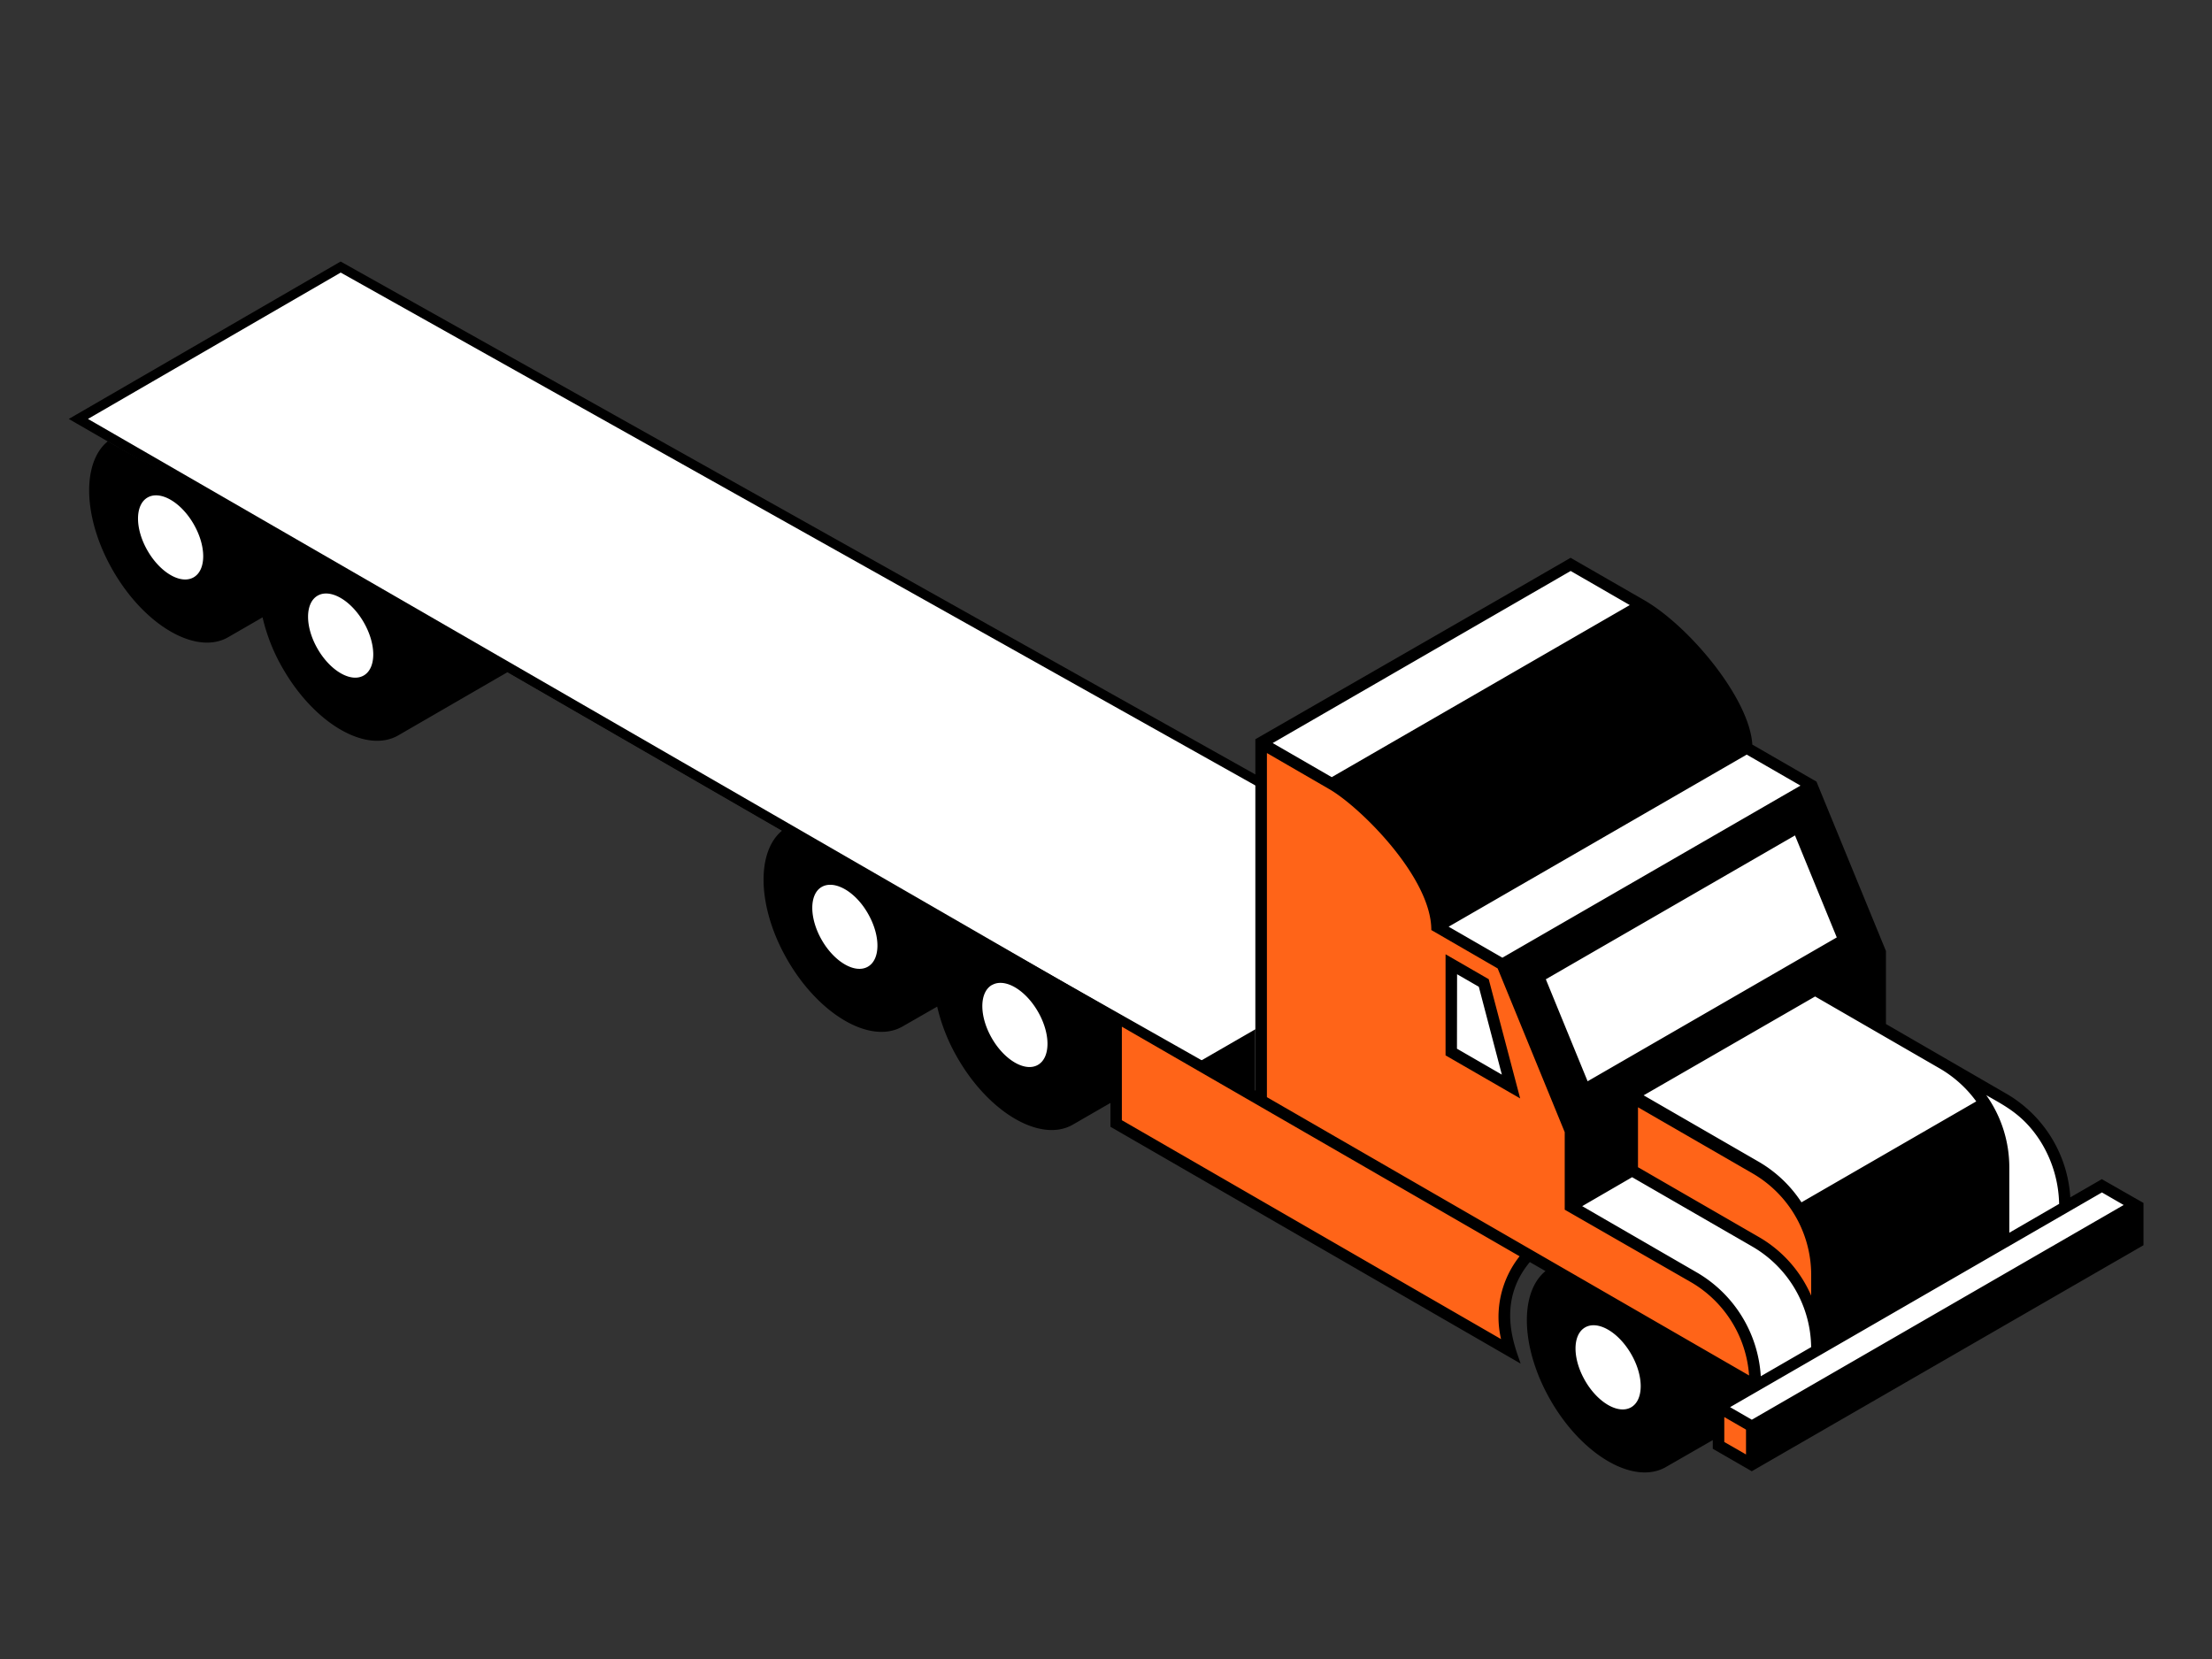
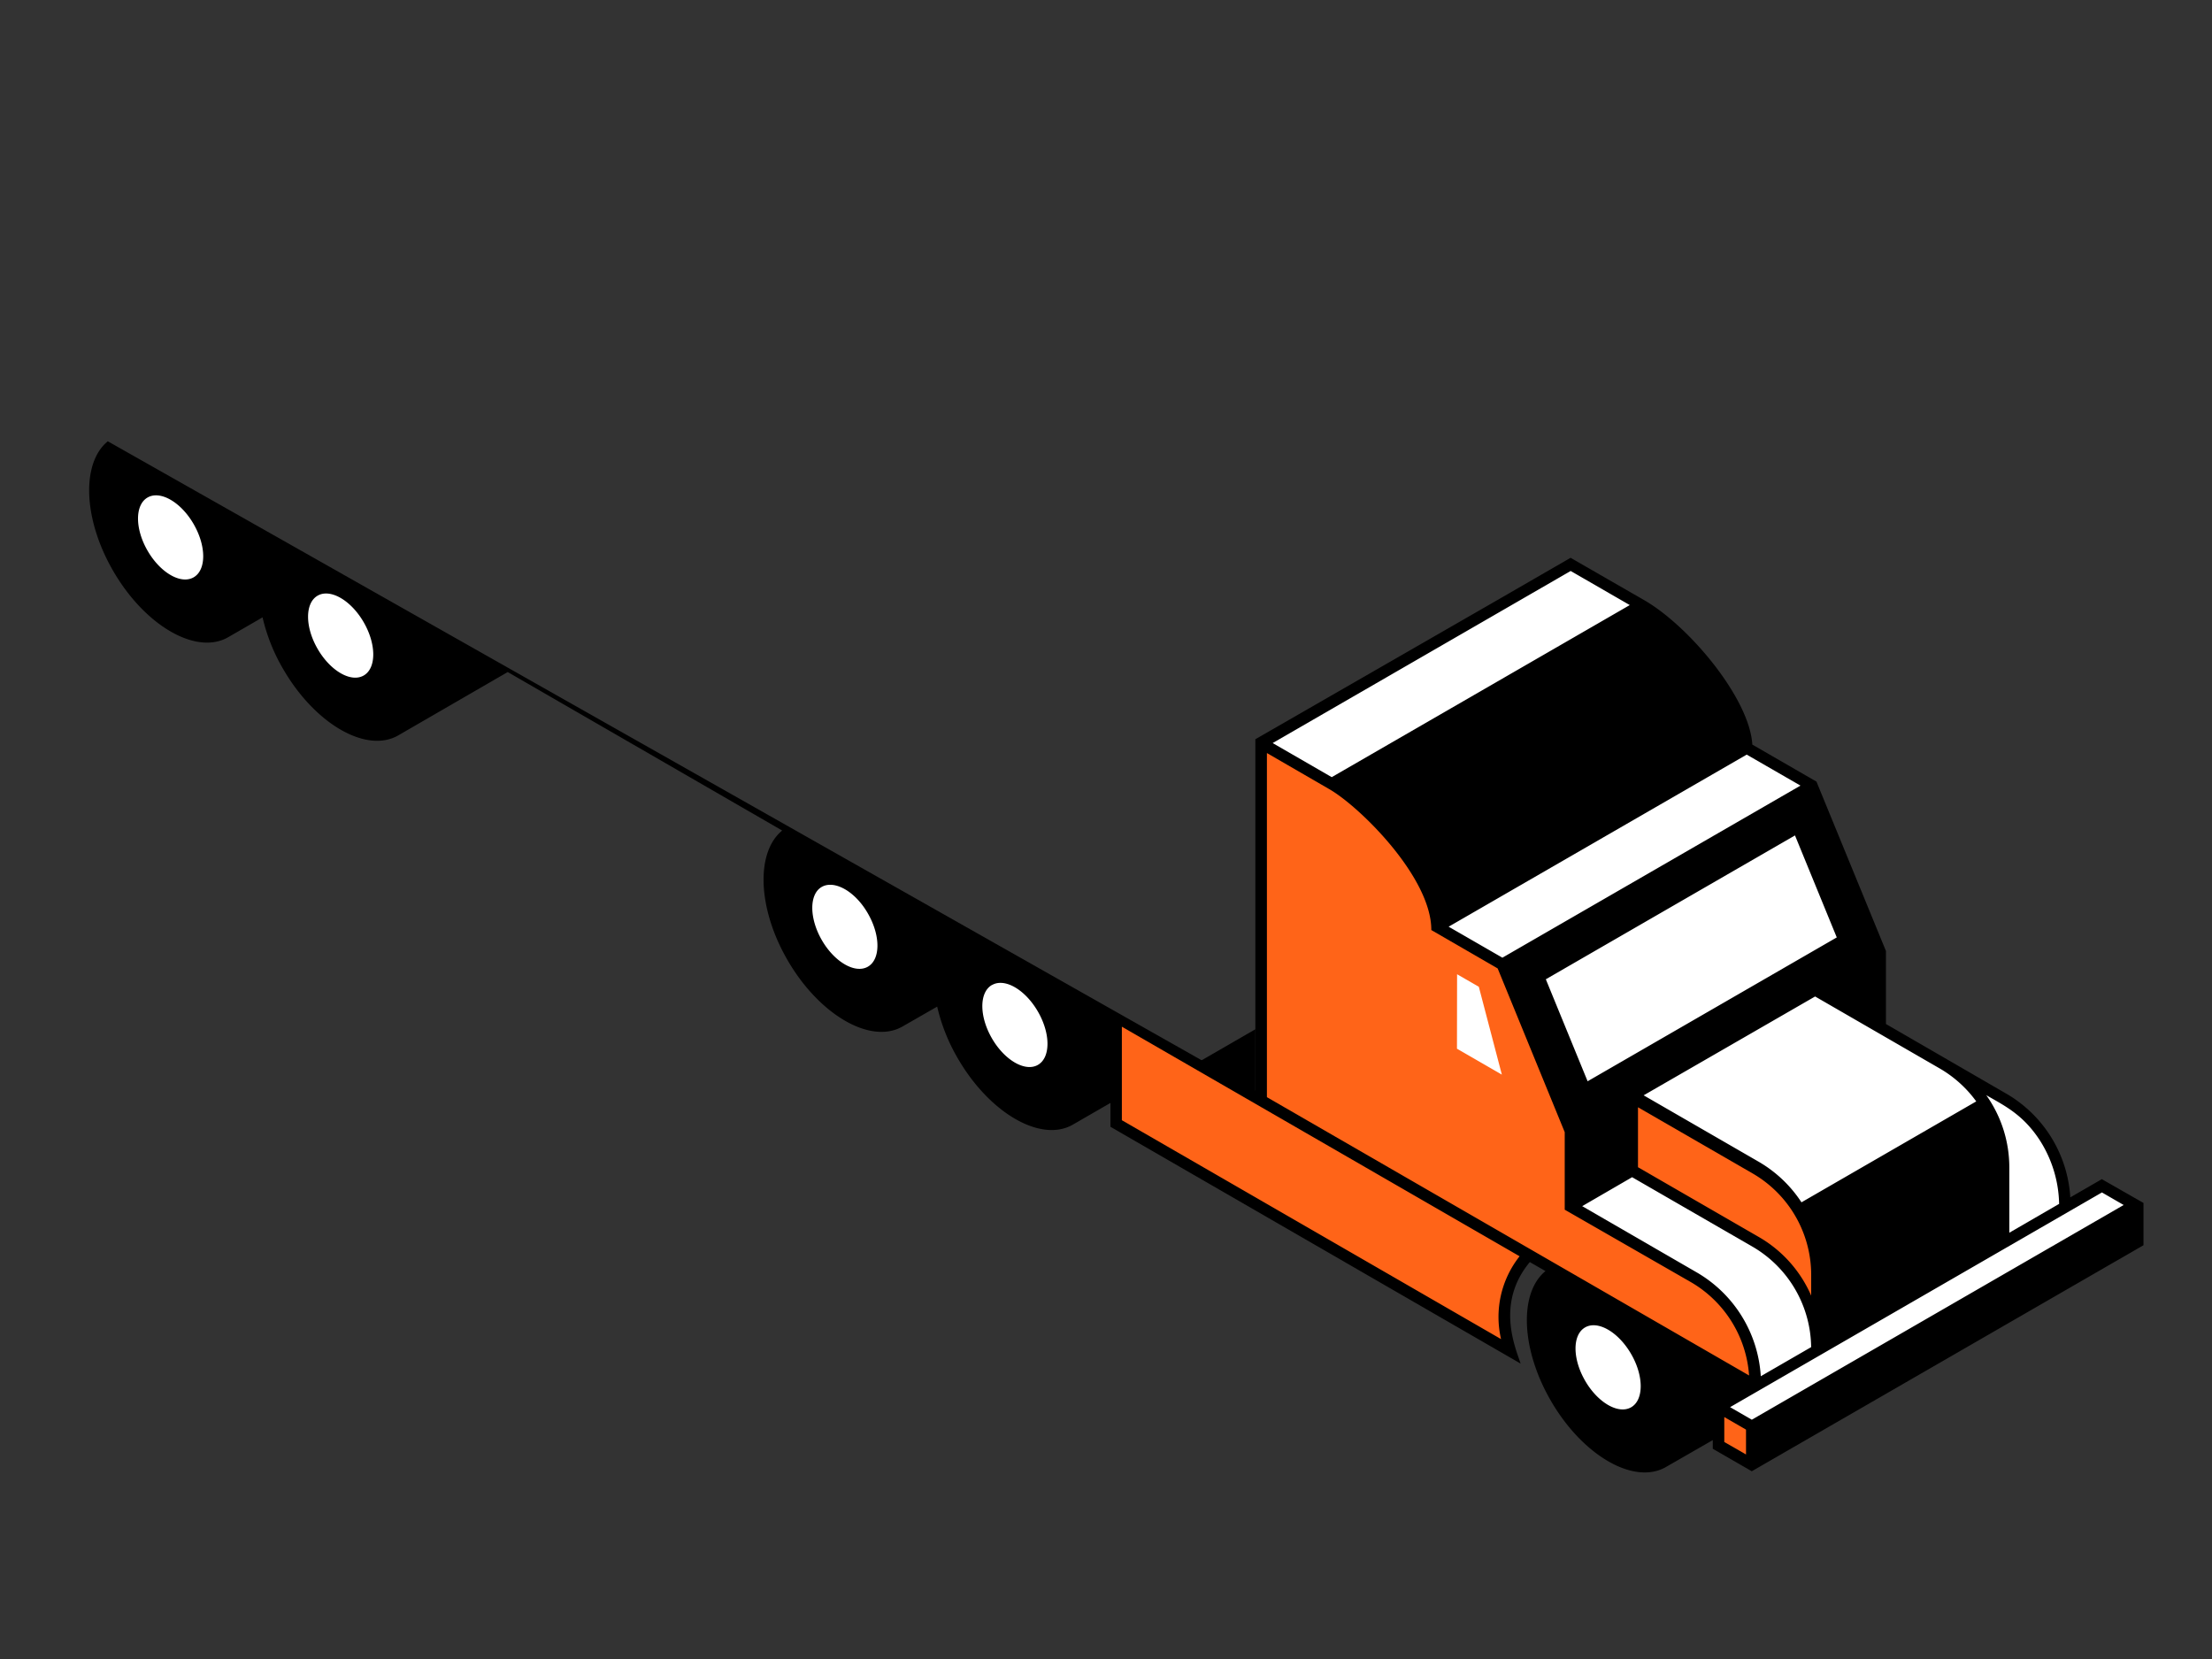
<svg xmlns="http://www.w3.org/2000/svg" id="Illustrations" viewBox="0 0 576 432">
  <rect x="0" y="0" width="576" height="432" fill="#333333" stroke="none" />
  <title>flatbed</title>
-   <polygon points="327.3 286.27 20.41 109.09 88.71 69.54 400.1 244.15 327.3 286.27" fill="#fff" stroke="#000" stroke-miterlimit="10" stroke-width="2.5" />
  <path d="M547.31,307.05l-8.21,4.74v0a33.57,33.57,0,0,0-16.45-26.88L491.1,266.65v-19L473,203.53l-16.7-9.64c-.68-11.85-16.21-30.71-28.2-37.64h0l-19.12-11-17.58,10.15L326.89,192.5V284L28.07,114.91c-6.9,5.64-6.44,20.18,1.36,33.69,8.28,14.35,21.71,22.11,30,17.32l8.94-5.16a48,48,0,0,0,5.34,13.41c8.28,14.35,21.71,22.1,30,17.32L132.21,175l71.47,41.27c-6.89,5.64-6.44,20.18,1.36,33.69,8.29,14.35,21.72,22.11,30,17.32l9-5.16a48.26,48.26,0,0,0,5.33,13.41c8.28,14.35,21.72,22.1,30,17.32l9.79-5.65v6.21l106.81,61.67c-1.45-4.34-6.45-15.81,2.39-26.44l4.08,2.35c-6.89,5.64-6.44,20.18,1.36,33.7,8.28,14.35,21.71,22.1,30,17.32L446,375v2.25l10.16,5.86,102-58.86v-11Z" />
  <path d="M449,369l5.66,3.27v6.47L449,375.49Zm-53.3-41.87a25.46,25.46,0,0,0-4.83,21.57l-98.74-57V267.35ZM471.63,332v5.38a32.65,32.65,0,0,0-13.55-15.22l-31.55-18.22V288.33l29.83,17.22A30.53,30.53,0,0,1,471.63,332ZM346,205.41c7.9,4.45,26.76,23,26.71,36.77l17.28,10,17.46,42.63V315L440.54,334a30.6,30.6,0,0,1,14.92,24.17L329.9,285.7V196.09Z" fill="#ff6418" />
-   <polygon points="387.66 254.98 376.42 248.49 376.42 274.82 395.85 286.03 387.66 254.98" />
  <path d="M226,237.87c3.31,5.74,3.31,11.94,0,13.85s-8.69-1.18-12-6.92-3.31-12,0-13.86S222.73,232.13,226,237.87Zm32.28,18.63c-3.31,1.92-3.31,8.12,0,13.86s8.69,8.84,12,6.93,3.31-8.12,0-13.86S261.63,254.59,258.32,256.5ZM38.43,129.55c-3.32,1.91-3.32,8.12,0,13.86s8.68,8.84,12,6.92,3.31-8.11,0-13.85S41.74,127.64,38.43,129.55Zm44.28,25.56c-3.32,1.92-3.32,8.12,0,13.86s8.68,8.84,12,6.93,3.31-8.12,0-13.86S86,153.2,82.71,155.11ZM553,313.78l-96.83,55.91-5.66-3.27,96.83-55.91Zm-16.78-.31-13,7.53V304a32.48,32.48,0,0,0-6-18.82c4.85,2.8,9.45,5,13.78,11.5A31.83,31.83,0,0,1,536.19,313.47Zm-145-64.09-14-8.07,77.62-44.81,14,8.07Zm33.53,117.07c-3.32,1.91-8.69-1.19-12-6.93s-3.32-11.94,0-13.86,8.68,1.19,12,6.93S428.06,364.54,424.75,366.45ZM402.53,255l10.88,26.56,64.88-37.46-10.88-26.56Zm70.12,4.48L428,285.22l29.83,17.22a33.26,33.26,0,0,1,11.27,10.64l45.51-26.28a31,31,0,0,0-9.76-8.72ZM346.78,202.37l77.61-44.81L409,148.68,331.4,193.49Zm111.72,156,13.12-7.58a30.7,30.7,0,0,0-15-26L425,306.54l-13,7.54L442,331.43A33.6,33.6,0,0,1,458.5,358.32ZM379.42,253.69l5.66,3.26,6,22.88-11.69-6.75Z" fill="#fff" />
  <polygon points="312.32 276.43 326.89 268.02 326.89 284.85 312.32 276.43" />
</svg>